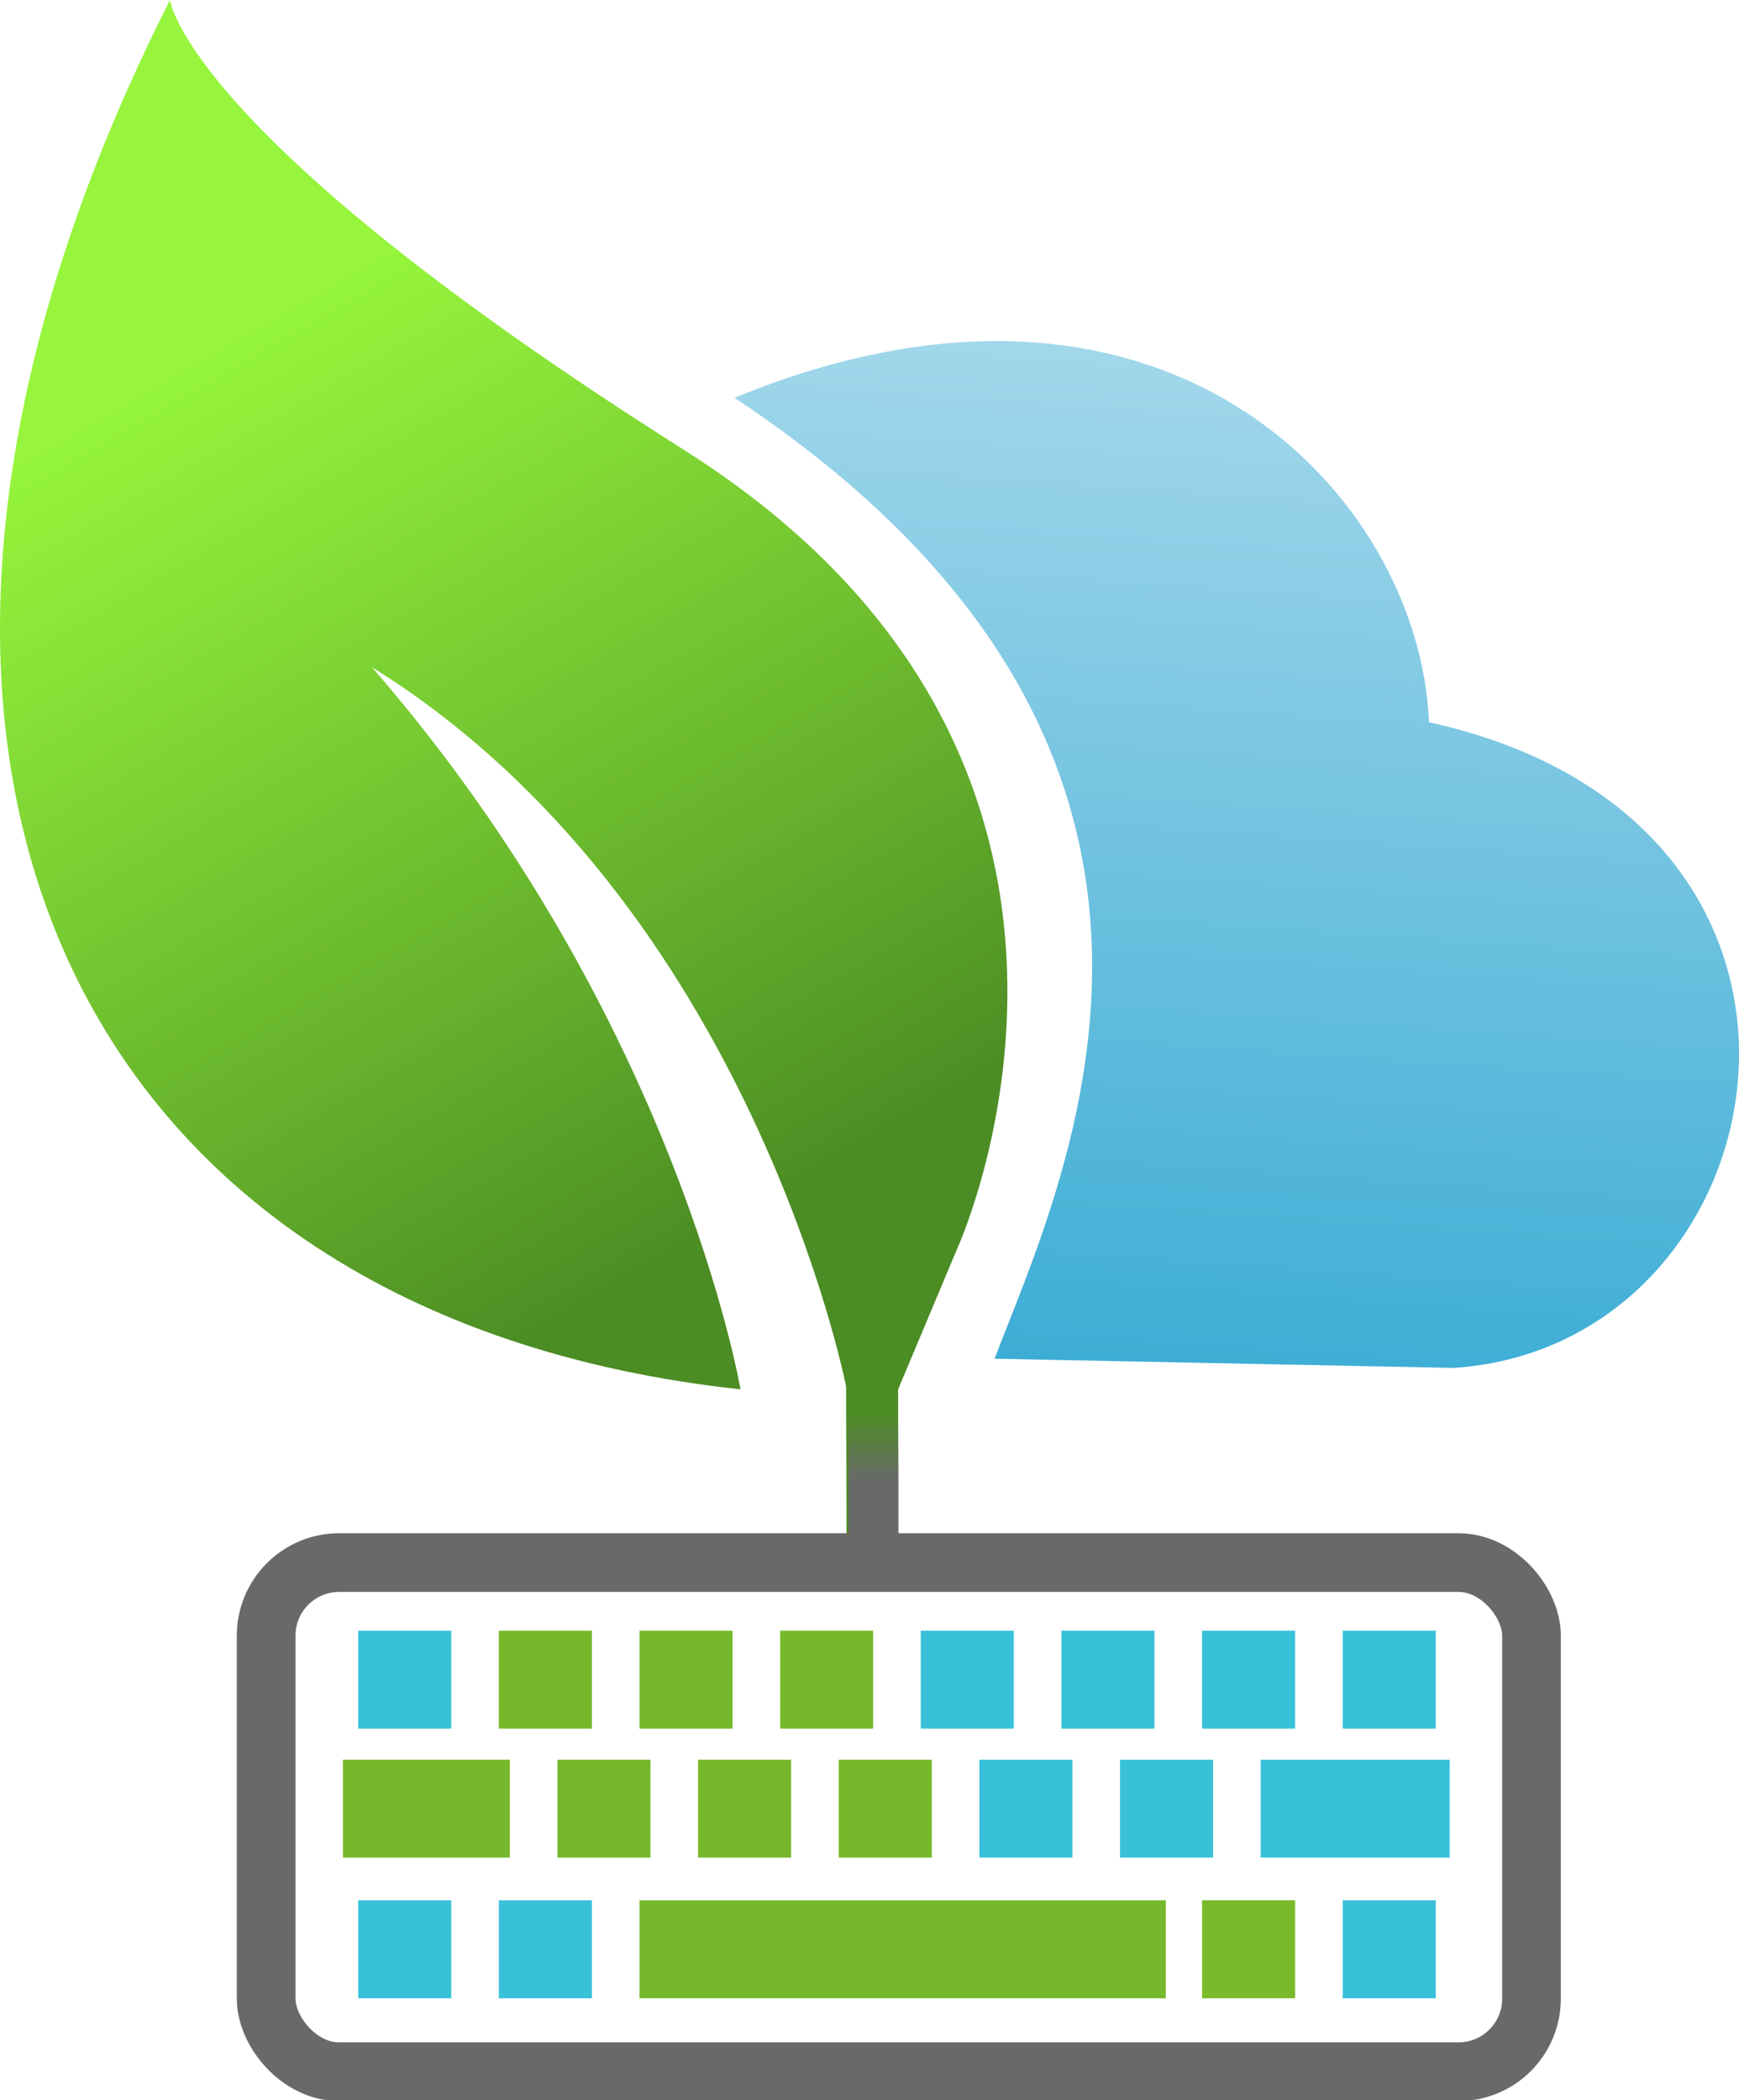
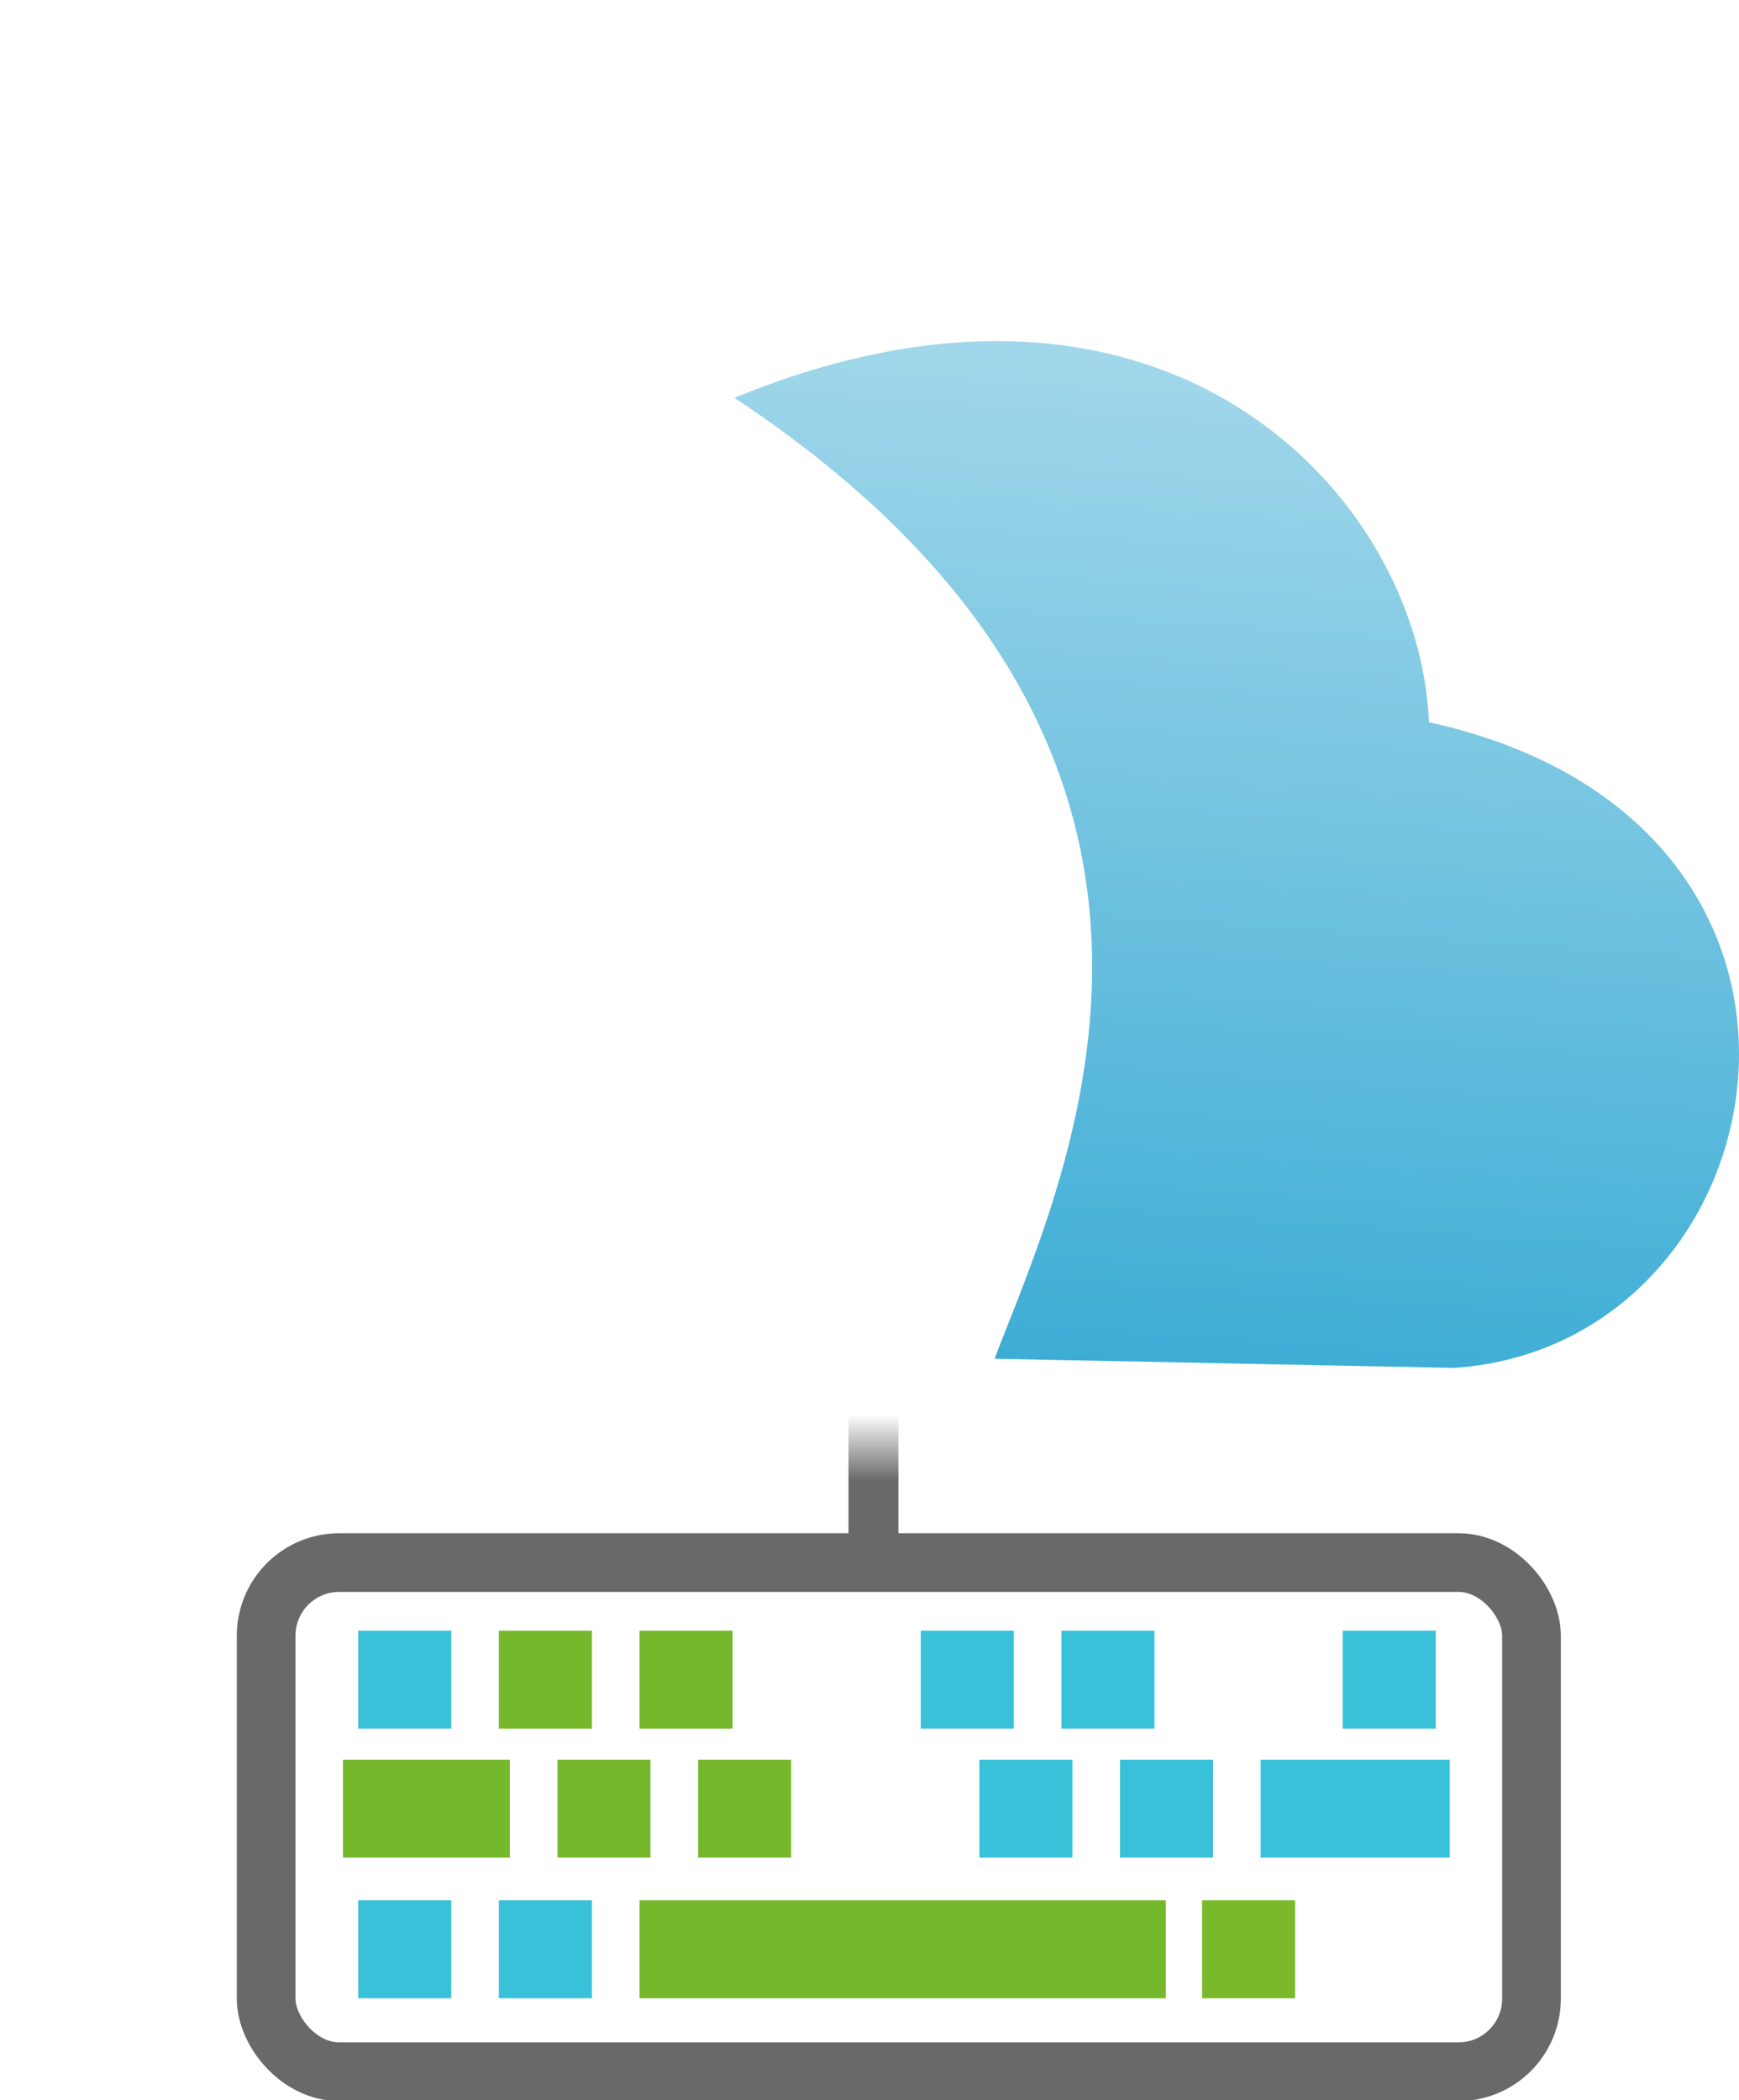
<svg xmlns="http://www.w3.org/2000/svg" xmlns:ns1="http://www.inkscape.org/namespaces/inkscape" xmlns:ns2="http://sodipodi.sourceforge.net/DTD/sodipodi-0.dtd" xmlns:xlink="http://www.w3.org/1999/xlink" width="44.676mm" height="53.941mm" viewBox="0 0 44.676 53.941" version="1.1" id="svg1" xml:space="preserve" ns1:version="1.4 (e7c3feb100, 2024-10-09)" ns2:docname="caroje_logotipo.inkscape.svg">
  <ns2:namedview id="namedview1" pagecolor="#ffffff" bordercolor="#666666" borderopacity="1.0" ns1:showpageshadow="2" ns1:pageopacity="0.0" ns1:pagecheckerboard="0" ns1:deskcolor="#d1d1d1" ns1:document-units="mm" ns1:zoom="0.84162698" ns1:cx="133.66967" ns1:cy="113.4707" ns1:window-width="1366" ns1:window-height="768" ns1:window-x="1366" ns1:window-y="243" ns1:window-maximized="1" ns1:current-layer="layer3">
    <ns1:page x="0" y="0" width="44.676" height="53.941" id="page2" margin="0" bleed="0" />
  </ns2:namedview>
  <defs id="defs1">
    <linearGradient id="linearGradient32" ns1:collect="always">
      <stop style="stop-color:#696969;stop-opacity:1;" offset="0" id="stop32" />
      <stop style="stop-color:#696969;stop-opacity:0;" offset="1" id="stop33" />
    </linearGradient>
    <linearGradient id="linearGradient30" ns1:collect="always">
      <stop style="stop-color:#a4d8eb;stop-opacity:1;" offset="0" id="stop30" />
      <stop style="stop-color:#3dadd5;stop-opacity:1;" offset="1" id="stop31" />
    </linearGradient>
    <linearGradient id="linearGradient28" ns1:collect="always">
      <stop style="stop-color:#4c8c24;stop-opacity:1;" offset="0" id="stop28" />
      <stop style="stop-color:#8cf42a;stop-opacity:0.919;" offset="1" id="stop29" />
    </linearGradient>
    <linearGradient ns1:collect="always" xlink:href="#linearGradient28" id="linearGradient29" x1="47.792" y1="52.493" x2="34.587" y2="29.621" gradientUnits="userSpaceOnUse" />
    <linearGradient ns1:collect="always" xlink:href="#linearGradient30" id="linearGradient31" x1="61.881" y1="29.826" x2="60.026" y2="56.35" gradientUnits="userSpaceOnUse" gradientTransform="translate(-29.307,-21.141)" />
    <linearGradient ns1:collect="always" xlink:href="#linearGradient32" id="linearGradient33" x1="61.871" y1="72.207" x2="61.871" y2="69.341" gradientUnits="userSpaceOnUse" gradientTransform="matrix(0.645,0,0,1.042,21.665,-2.953)" />
  </defs>
  <g ns1:groupmode="layer" id="layer3" ns1:label="Hoja" style="display:inline" transform="translate(-28.249,-21.141)">
-     <path style="font-variation-settings:normal;display:inline;opacity:1;vector-effect:none;fill:url(#linearGradient29);fill-opacity:1;stroke:none;stroke-width:0.529;stroke-linecap:butt;stroke-linejoin:miter;stroke-miterlimit:4;stroke-dasharray:none;stroke-dashoffset:0;stroke-opacity:1;-inkscape-stroke:none;stop-color:#000000;stop-opacity:1" d="m 45.82,32.695 c 12.811,8.095 6.991,20.584 6.991,20.584 l -1.489,3.544 v 4.794 H 49.985 c 0,0 0.024,0.832 0,-4.873 0,0 -2.436,-12.418 -12.182,-18.469 7.859,9.038 9.47,18.548 9.47,18.548 C 30.075,54.962 22.91,40.335 32.616,21.141 c 0,0 0.393,3.458 13.204,11.553 z" id="path28" ns2:nodetypes="sccccccccs" />
-   </g>
+     </g>
  <g ns1:groupmode="layer" id="layer2" ns1:label="Teclado" style="display:inline" transform="matrix(0.569,0,0,0.569,-12.591,-3.111)">
    <g id="g26" transform="translate(4.652,-0.93)">
      <rect style="display:inline;fill:#38c1d9;fill-opacity:1;stroke-width:0.824;stroke-linecap:round;stroke-linejoin:round" id="rect1" width="4.2" height="4.421" x="33.65" y="80" ry="0.764" rx="0" />
      <rect style="display:inline;fill:#76b82c;fill-opacity:1;stroke-width:0.824;stroke-linecap:round;stroke-linejoin:round" id="rect2" width="4.2" height="4.421" x="46.35" y="80" ry="0.764" rx="0" />
      <rect style="display:inline;fill:#38c1d9;fill-opacity:1;stroke-width:0.824;stroke-linecap:round;stroke-linejoin:round" id="rect3" width="4.2" height="4.421" x="59.05" y="80" ry="0.764" rx="0" />
-       <rect style="display:inline;fill:#76b82c;fill-opacity:1;stroke-width:0.824;stroke-linecap:round;stroke-linejoin:round" id="rect4" width="4.2" height="4.421" x="52.7" y="80" ry="0.764" rx="0" />
      <rect style="display:inline;fill:#38c1d9;fill-opacity:1;stroke-width:0.824;stroke-linecap:round;stroke-linejoin:round" id="rect5" width="4.2" height="4.421" x="65.4" y="80" ry="0.764" rx="0" />
-       <rect style="display:inline;fill:#38c1d9;fill-opacity:1;stroke-width:0.824;stroke-linecap:round;stroke-linejoin:round" id="rect6" width="4.2" height="4.421" x="71.75" y="80" ry="0.764" rx="0" />
      <rect style="display:inline;fill:#38c1d9;fill-opacity:1;stroke-width:0.824;stroke-linecap:round;stroke-linejoin:round;stroke-dasharray:none" id="rect7" width="4.2" height="4.421" x="78.1" y="80" ry="0.764" rx="0" />
      <rect style="display:inline;fill:#76b82c;fill-opacity:1;stroke-width:0.824;stroke-linecap:round;stroke-linejoin:round" id="rect8" width="4.2" height="4.421" x="40" y="80" ry="0.764" rx="0" />
      <rect style="display:inline;fill:#76b82c;fill-opacity:1;stroke-width:1.104;stroke-linecap:round;stroke-linejoin:round" id="rect9" width="7.534" height="4.421" x="32.961" y="85.821" ry="0.764" rx="0" />
      <rect style="display:inline;fill:#76b82c;fill-opacity:1;stroke-width:0.824;stroke-linecap:round;stroke-linejoin:round" id="rect10" width="4.2" height="4.421" x="48.996" y="85.821" ry="0.764" rx="0" />
      <rect style="display:inline;fill:#38c1d9;fill-opacity:1;stroke-width:0.824;stroke-linecap:round;stroke-linejoin:round" id="rect11" width="4.2" height="4.421" x="61.696" y="85.821" ry="0.764" rx="0" />
-       <rect style="display:inline;fill:#76b82c;fill-opacity:1;stroke-width:0.824;stroke-linecap:round;stroke-linejoin:round" id="rect12" width="4.2" height="4.421" x="55.346" y="85.821" ry="0.764" rx="0" />
      <rect style="display:inline;fill:#38c1d9;fill-opacity:1;stroke-width:0.824;stroke-linecap:round;stroke-linejoin:round" id="rect13" width="4.2" height="4.421" x="68.046" y="85.821" ry="0.764" rx="0" />
      <rect style="display:inline;fill:#38c1d9;fill-opacity:1;stroke-width:1.175;stroke-linecap:round;stroke-linejoin:round" id="rect14" width="8.535" height="4.421" x="74.396" y="85.821" ry="0.764" rx="0" />
      <rect style="display:inline;fill:#76b82c;fill-opacity:1;stroke-width:0.824;stroke-linecap:round;stroke-linejoin:round" id="rect16" width="4.2" height="4.421" x="42.646" y="85.821" ry="0.764" rx="0" />
      <rect style="display:inline;fill:#38c1d9;fill-opacity:1;stroke-width:0.824;stroke-linecap:round;stroke-linejoin:round" id="rect17" width="4.2" height="4.421" x="33.65" y="92.171" ry="0.764" rx="0" />
      <rect style="display:inline;fill:#76b82c;fill-opacity:1;stroke-width:1.961;stroke-linecap:round;stroke-linejoin:round" id="rect18" width="23.762" height="4.421" x="46.35" y="92.171" ry="0.764" rx="0" />
      <rect style="display:inline;fill:#7aba2a;fill-opacity:1;stroke-width:0.824;stroke-linecap:round;stroke-linejoin:round" id="rect22" width="4.2" height="4.421" x="71.75" y="92.171" ry="0.764" rx="0" />
-       <rect style="display:inline;fill:#38c1d9;fill-opacity:1;stroke-width:0.824;stroke-linecap:round;stroke-linejoin:round" id="rect23" width="4.2" height="4.421" x="78.1" y="92.171" ry="0.764" rx="0" />
      <rect style="display:inline;fill:#38c1d9;fill-opacity:1;stroke-width:0.824;stroke-linecap:round;stroke-linejoin:round" id="rect24" width="4.2" height="4.421" x="40" y="92.171" ry="0.764" rx="0" />
    </g>
    <rect style="display:inline;fill:none;fill-opacity:1;stroke:#696969;stroke-width:2.649;stroke-linecap:round;stroke-linejoin:round;stroke-dasharray:none;stroke-opacity:1;paint-order:stroke markers fill" id="rect25" width="57.131" height="22.981" x="34.145" y="75.996" ry="3.298" />
    <rect style="display:inline;fill:none;fill-opacity:1;stroke:url(#linearGradient33);stroke-width:1.909;stroke-linecap:round;stroke-linejoin:round;stroke-dasharray:none;paint-order:stroke markers fill" id="rect26" width="0.346" height="10.488" x="61.392" y="65.529" rx="0" ry="0" />
  </g>
  <path style="font-variation-settings:normal;opacity:1;vector-effect:none;fill:url(#linearGradient31);fill-opacity:1;stroke:none;stroke-width:0.529;stroke-linecap:butt;stroke-linejoin:miter;stroke-miterlimit:4;stroke-dasharray:none;stroke-dashoffset:0;stroke-opacity:1;-inkscape-stroke:none;stop-color:#000000;stop-opacity:1" d="m 25.55,34.895 c 1.808,-4.716 7.073,-15.561 -6.68,-24.678 11.082,-4.558 17.605,2.515 17.841,8.331 11.789,2.594 9.195,16.033 0.629,16.583 z" id="path29" ns2:nodetypes="ccccc" ns1:label="Nube" />
</svg>